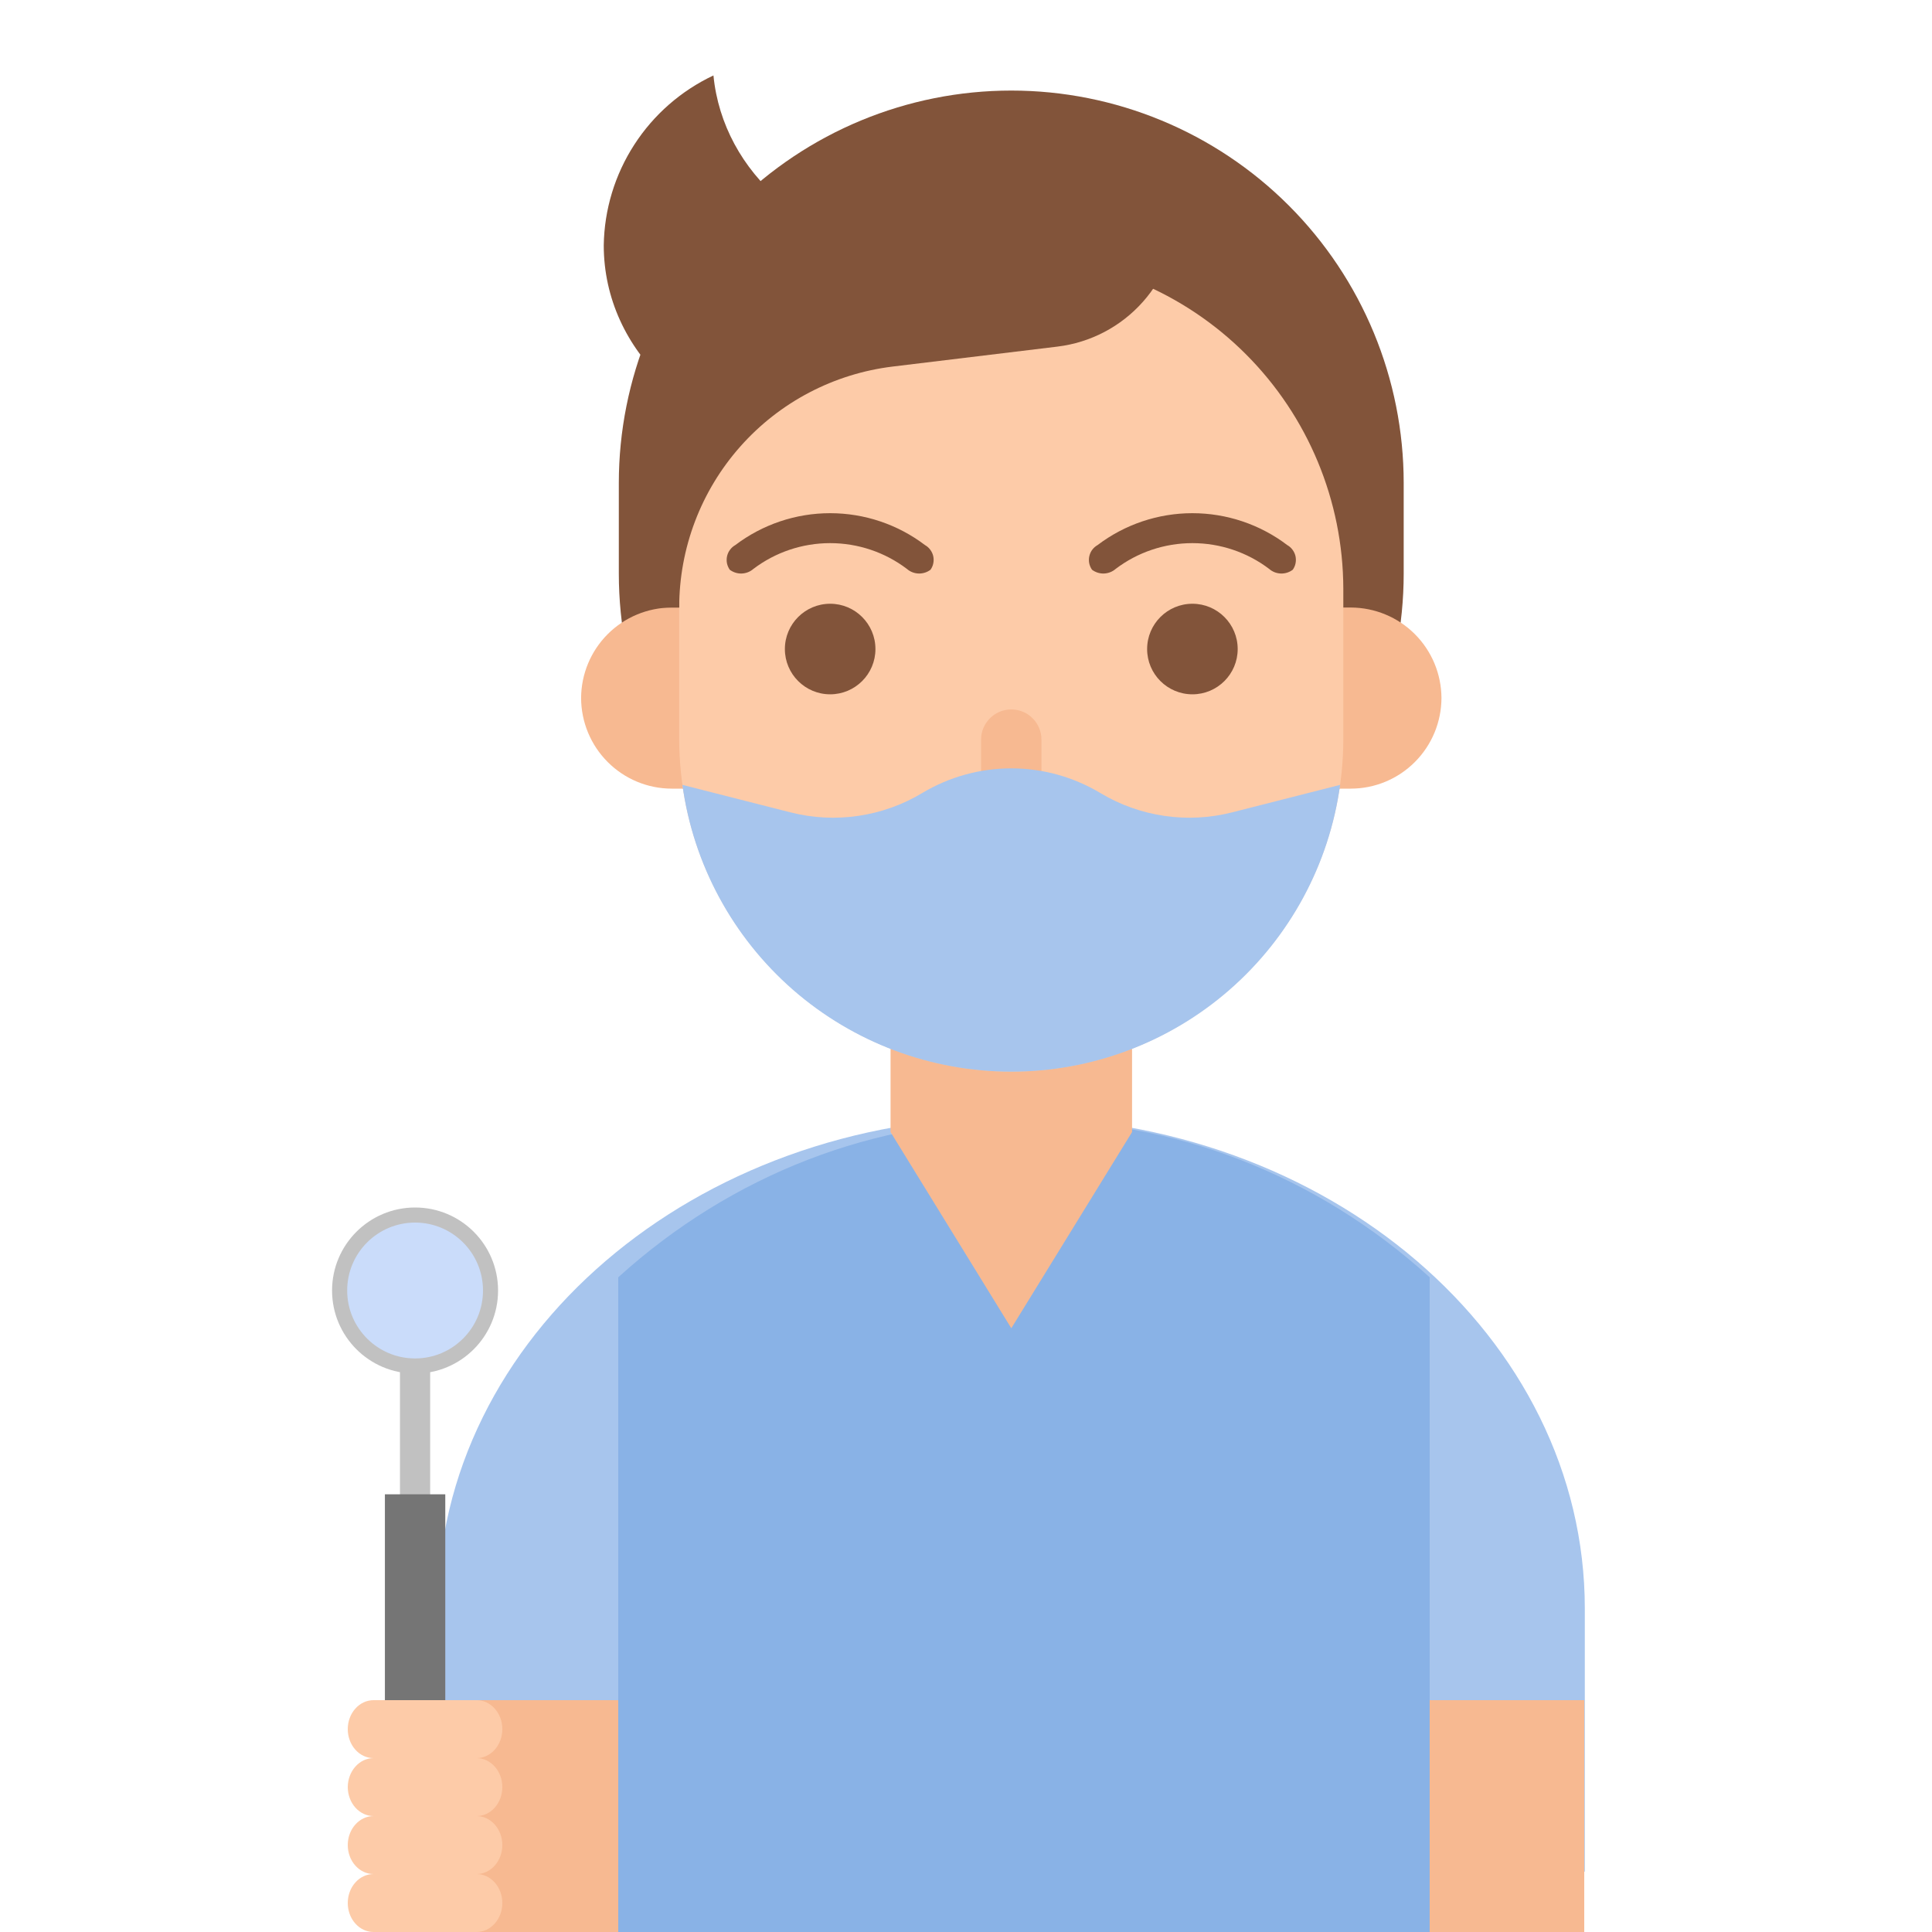
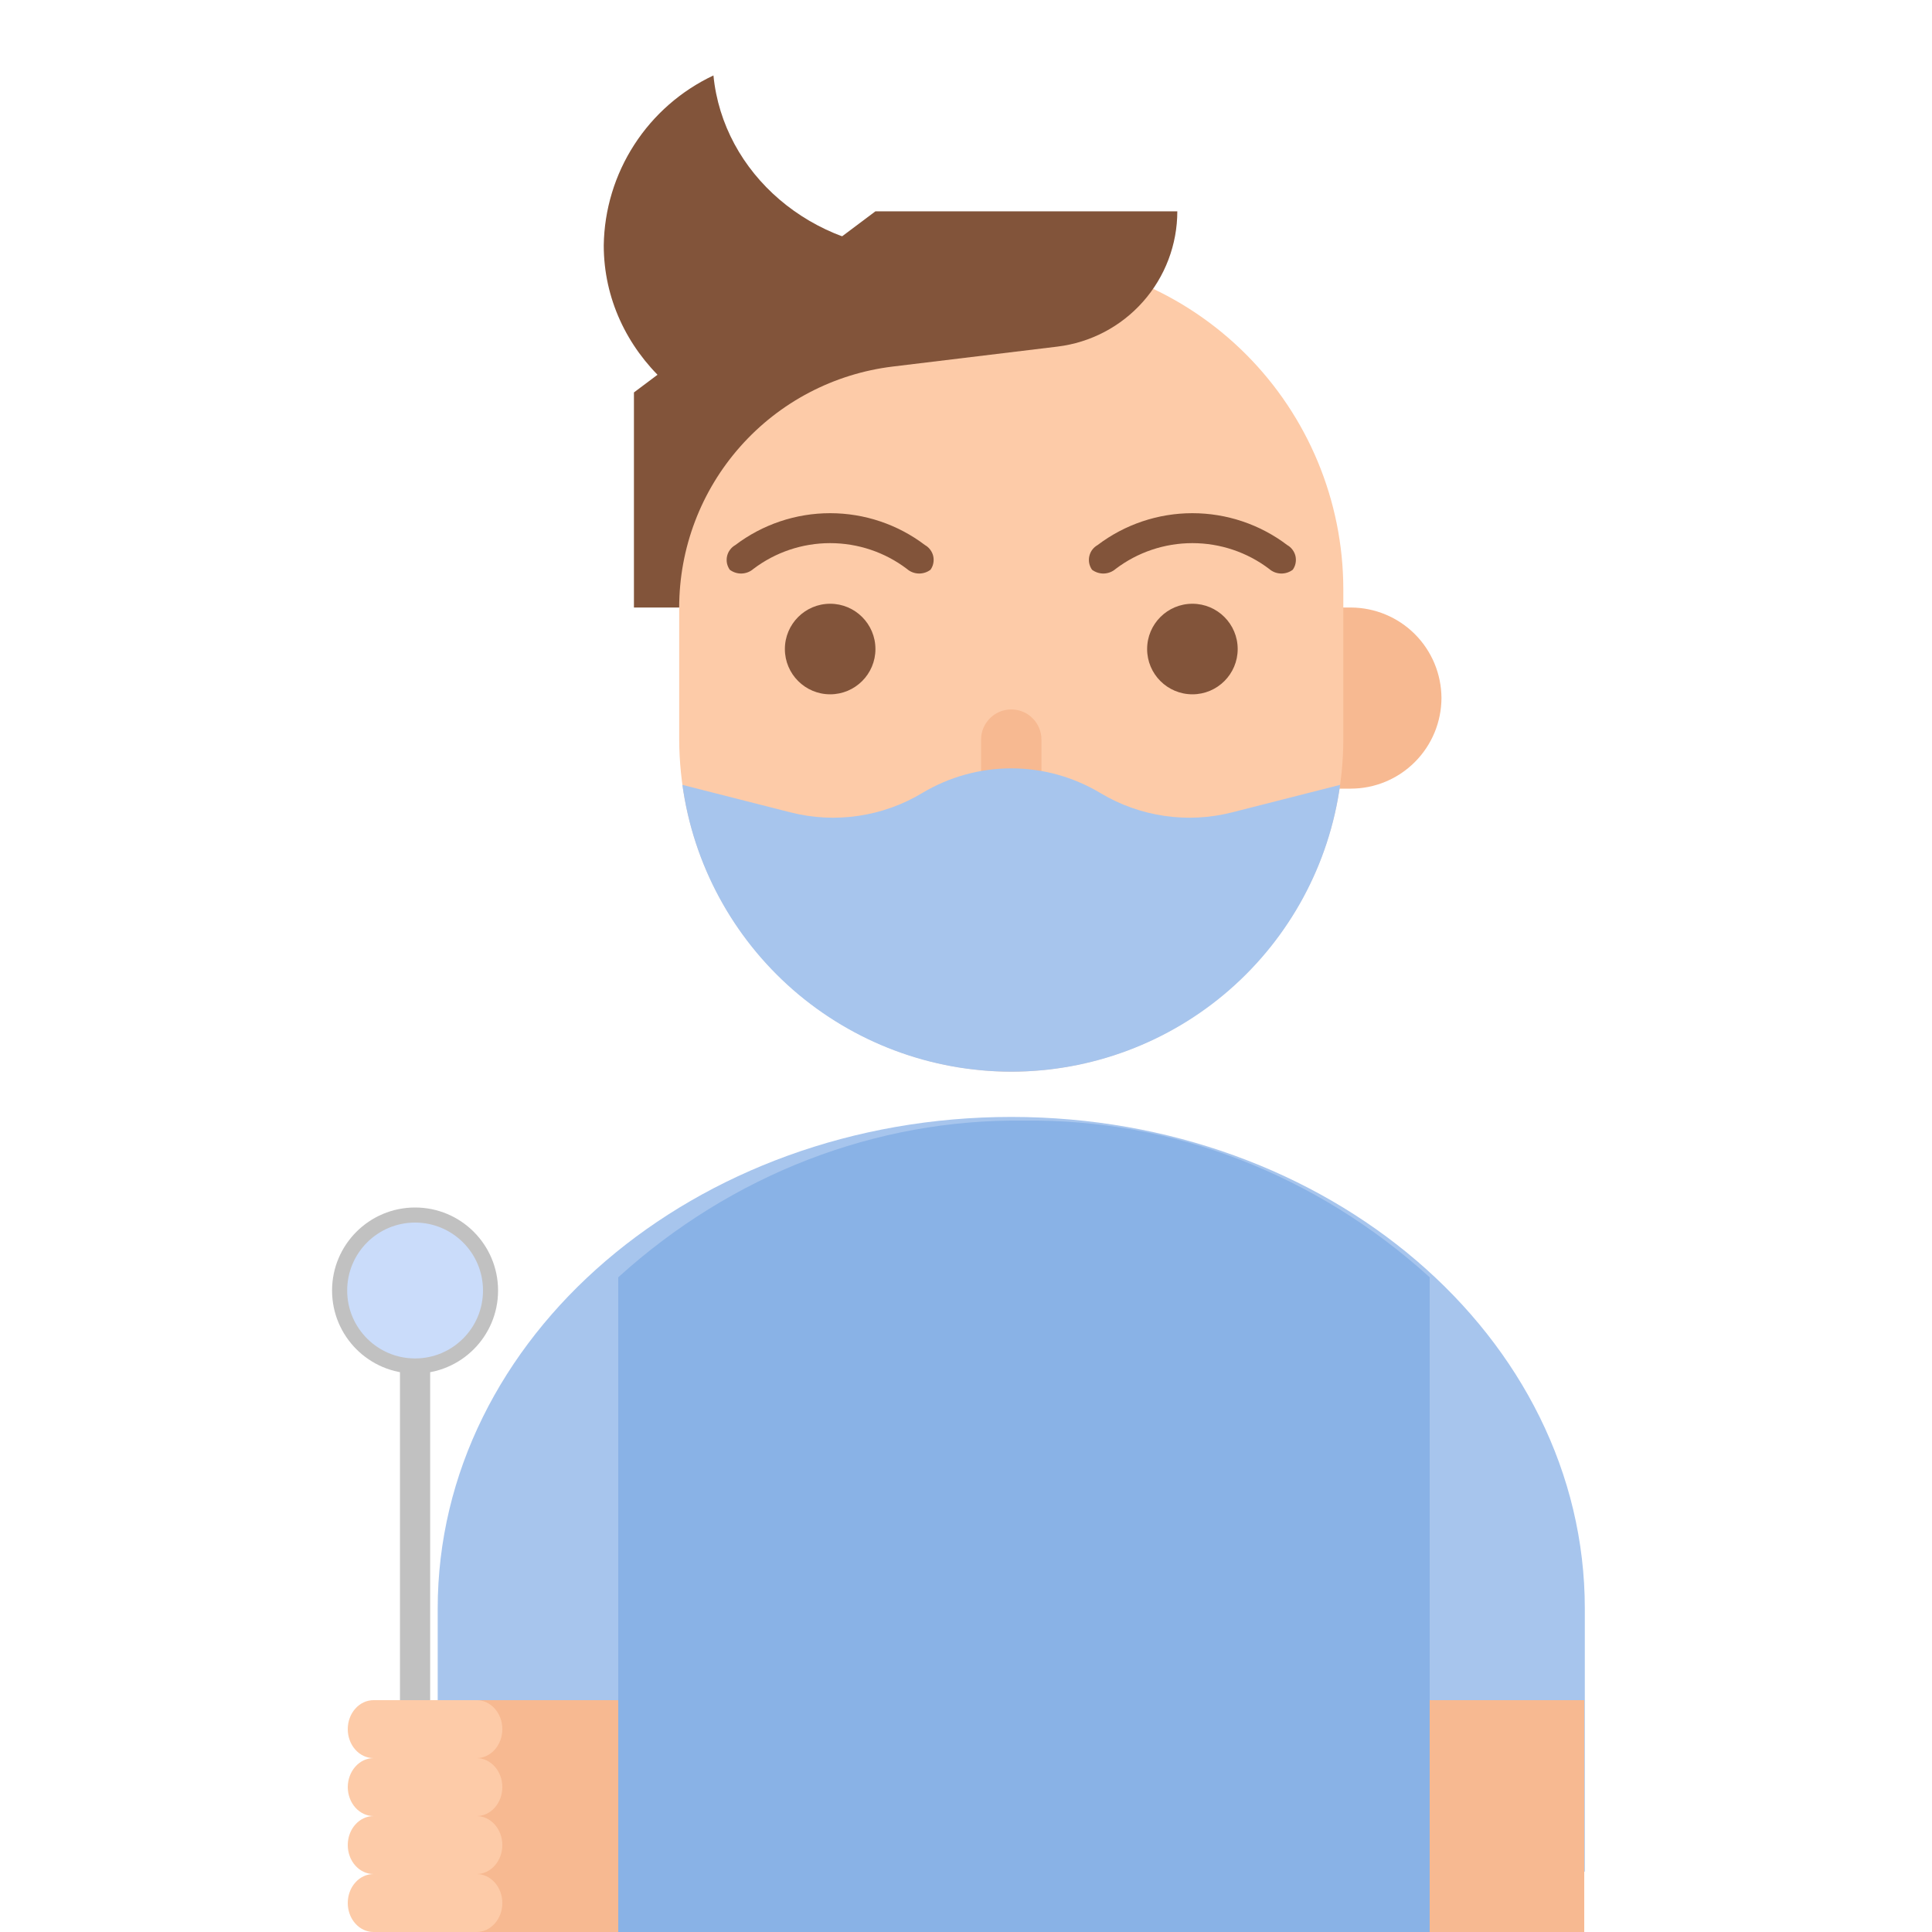
<svg xmlns="http://www.w3.org/2000/svg" width="40" height="40" viewBox="0 0 40 40" fill="none">
  <g clip-path="url(#clip0_23_250)">
-     <path d="M20.938 1.875C23.092 1.875 25.159 2.731 26.683 4.255C28.206 5.778 29.062 7.845 29.062 10V11.875C29.062 14.03 28.206 16.096 26.683 17.62C25.159 19.144 23.092 20 20.938 20C18.783 20 16.716 19.144 15.192 17.62C13.668 16.096 12.812 14.03 12.812 11.875V10C12.812 7.845 13.668 5.778 15.192 4.255C16.716 2.731 18.783 1.875 20.938 1.875Z" fill="#82543A" />
    <path d="M14.771 1.562C14.97 3.59 16.799 5.179 19.028 5.179C20.217 5.121 21.022 6.257 20.421 7.166C20.016 7.758 19.472 8.241 18.837 8.572C18.201 8.902 17.494 9.071 16.777 9.062C14.415 9.062 12.5 7.279 12.5 5.079C12.511 4.339 12.73 3.618 13.132 2.996C13.533 2.374 14.101 1.878 14.771 1.562Z" fill="#82543A" />
    <path d="M20.938 23.125C14.379 23.125 9.062 27.682 9.062 33.304V38.75H32.812V33.304C32.812 27.682 27.496 23.125 20.938 23.125Z" fill="#A7C5ED" />
    <path d="M8.8 35.2H32.8V40H8.8V35.2Z" fill="#F7B991" />
    <path d="M21.2 23.201C18.131 23.162 15.15 24.314 12.8 26.445V40H29.6V26.445C27.249 24.314 24.269 23.162 21.2 23.201Z" fill="#89B2E6" />
-     <path d="M20.938 27.5L18.438 23.438V21.25H23.438V23.438L20.938 27.5Z" fill="#F7B991" />
    <path d="M27.031 16.328H27.969C28.466 16.327 28.942 16.129 29.293 15.777C29.644 15.426 29.842 14.95 29.844 14.453C29.842 13.956 29.644 13.48 29.293 13.129C28.942 12.778 28.466 12.58 27.969 12.578H27.031C26.534 12.58 26.058 12.778 25.707 13.129C25.356 13.48 25.158 13.956 25.156 14.453C25.158 14.95 25.356 15.426 25.707 15.777C26.058 16.129 26.534 16.327 27.031 16.328Z" fill="#F7B991" />
-     <path d="M14.844 16.328H13.906C13.409 16.327 12.933 16.129 12.582 15.777C12.231 15.426 12.033 14.95 12.031 14.453C12.033 13.956 12.231 13.48 12.582 13.129C12.933 12.778 13.409 12.58 13.906 12.578H14.844C15.341 12.58 15.817 12.778 16.168 13.129C16.519 13.48 16.717 13.956 16.719 14.453C16.717 14.95 16.519 15.426 16.168 15.777C15.817 16.129 15.341 16.327 14.844 16.328Z" fill="#F7B991" />
    <path d="M20.938 22.188C19.116 22.182 17.37 21.456 16.082 20.168C14.794 18.88 14.068 17.134 14.062 15.312V12.188C14.062 10.364 14.787 8.615 16.076 7.326C17.366 6.037 19.114 5.312 20.938 5.312C22.759 5.318 24.505 6.044 25.793 7.332C27.081 8.62 27.807 10.366 27.812 12.188V15.312C27.807 17.134 27.081 18.88 25.793 20.168C24.505 21.456 22.759 22.182 20.938 22.188Z" fill="#FDCBA8" />
    <path d="M26.277 11.779C25.82 11.432 25.261 11.245 24.687 11.245C24.113 11.245 23.555 11.432 23.098 11.779C23.03 11.838 22.945 11.871 22.856 11.874C22.767 11.877 22.68 11.849 22.609 11.796C22.581 11.755 22.561 11.71 22.551 11.662C22.542 11.613 22.542 11.563 22.553 11.515C22.564 11.467 22.584 11.422 22.613 11.383C22.643 11.343 22.68 11.31 22.723 11.286C23.288 10.857 23.978 10.625 24.687 10.625C25.397 10.625 26.087 10.857 26.652 11.286C26.695 11.31 26.732 11.343 26.761 11.383C26.79 11.422 26.811 11.467 26.822 11.515C26.832 11.563 26.833 11.613 26.823 11.662C26.814 11.71 26.794 11.755 26.765 11.796C26.695 11.849 26.607 11.877 26.518 11.874C26.429 11.871 26.344 11.838 26.277 11.779Z" fill="#82543A" />
    <path d="M18.777 11.779C18.32 11.432 17.761 11.245 17.187 11.245C16.613 11.245 16.055 11.432 15.598 11.779C15.53 11.838 15.445 11.871 15.356 11.874C15.267 11.877 15.18 11.849 15.109 11.796C15.081 11.755 15.061 11.71 15.051 11.662C15.042 11.613 15.042 11.563 15.053 11.515C15.064 11.467 15.084 11.422 15.114 11.383C15.143 11.343 15.18 11.31 15.223 11.286C15.788 10.857 16.478 10.625 17.187 10.625C17.897 10.625 18.587 10.857 19.152 11.286C19.195 11.31 19.232 11.343 19.261 11.383C19.29 11.422 19.311 11.467 19.322 11.515C19.332 11.563 19.333 11.613 19.323 11.662C19.314 11.71 19.294 11.755 19.265 11.796C19.195 11.849 19.107 11.877 19.018 11.874C18.929 11.871 18.844 11.838 18.777 11.779Z" fill="#82543A" />
    <path d="M20.938 17.188C20.772 17.188 20.613 17.122 20.496 17.004C20.378 16.887 20.312 16.728 20.312 16.562V15.312C20.312 15.147 20.378 14.988 20.496 14.871C20.613 14.753 20.772 14.688 20.938 14.688C21.103 14.688 21.262 14.753 21.379 14.871C21.497 14.988 21.562 15.147 21.562 15.312V16.562C21.562 16.728 21.497 16.887 21.379 17.004C21.262 17.122 21.103 17.188 20.938 17.188Z" fill="#F7B991" />
    <path d="M17.188 14.375C17.705 14.375 18.125 13.955 18.125 13.438C18.125 12.92 17.705 12.5 17.188 12.5C16.67 12.5 16.25 12.92 16.25 13.438C16.25 13.955 16.67 14.375 17.188 14.375Z" fill="#82543A" />
    <path d="M24.688 14.375C25.205 14.375 25.625 13.955 25.625 13.438C25.625 12.92 25.205 12.5 24.688 12.5C24.17 12.5 23.75 12.92 23.75 13.438C23.75 13.955 24.17 14.375 24.688 14.375Z" fill="#82543A" />
    <path d="M14.128 16.25C14.354 17.895 15.169 19.403 16.42 20.495C17.672 21.586 19.277 22.188 20.937 22.188C22.598 22.188 24.203 21.586 25.454 20.495C26.706 19.403 27.52 17.895 27.746 16.25L25.51 16.819C25.051 16.936 24.574 16.961 24.106 16.892C23.638 16.823 23.188 16.663 22.782 16.419C22.225 16.085 21.587 15.908 20.938 15.908C20.288 15.908 19.65 16.085 19.093 16.419C18.688 16.663 18.238 16.823 17.769 16.892C17.301 16.961 16.824 16.936 16.365 16.819L14.128 16.25Z" fill="#A7C5ED" />
    <path d="M13.125 8.125V12.578H14.062C14.062 11.35 14.512 10.164 15.327 9.245C16.141 8.326 17.264 7.737 18.483 7.589L21.893 7.176C22.578 7.093 23.208 6.762 23.665 6.246C24.122 5.73 24.375 5.064 24.375 4.375H18.125L13.125 8.125Z" fill="#82543A" />
    <path d="M8.281 28.125H8.906V35.312H8.281V28.125Z" fill="#C1C1C1" />
-     <path d="M7.969 30.938H9.219V35.312H7.969V30.938Z" fill="#757575" />
    <path d="M8.594 28.438C9.543 28.438 10.312 27.668 10.312 26.719C10.312 25.77 9.543 25 8.594 25C7.645 25 6.875 25.77 6.875 26.719C6.875 27.668 7.645 28.438 8.594 28.438Z" fill="#C1C1C1" />
    <path d="M8.594 28.125C9.37 28.125 10 27.495 10 26.719C10 25.942 9.37 25.312 8.594 25.312C7.817 25.312 7.188 25.942 7.188 26.719C7.188 27.495 7.817 28.125 8.594 28.125Z" fill="#CADCFA" />
    <path d="M7.2 37C7.201 36.841 7.257 36.689 7.357 36.576C7.457 36.464 7.592 36.4 7.734 36.4C7.592 36.4 7.456 36.337 7.356 36.224C7.256 36.112 7.2 35.959 7.2 35.8C7.2 35.641 7.256 35.488 7.356 35.376C7.456 35.263 7.592 35.2 7.734 35.2H9.867C10.008 35.2 10.144 35.263 10.244 35.376C10.344 35.488 10.4 35.641 10.4 35.8C10.4 35.959 10.344 36.112 10.244 36.224C10.144 36.337 10.008 36.4 9.867 36.4C10.008 36.4 10.144 36.463 10.244 36.576C10.344 36.688 10.4 36.841 10.4 37C10.4 37.159 10.344 37.312 10.244 37.424C10.144 37.537 10.008 37.6 9.867 37.6C10.008 37.6 10.144 37.663 10.244 37.776C10.344 37.888 10.4 38.041 10.4 38.2C10.4 38.359 10.344 38.512 10.244 38.624C10.144 38.737 10.008 38.8 9.867 38.8C10.008 38.8 10.144 38.863 10.244 38.976C10.344 39.088 10.4 39.241 10.4 39.4C10.4 39.559 10.344 39.712 10.244 39.824C10.144 39.937 10.008 40 9.867 40H7.734C7.592 40 7.456 39.937 7.356 39.824C7.256 39.712 7.2 39.559 7.2 39.4C7.2 39.241 7.256 39.088 7.356 38.976C7.456 38.863 7.592 38.8 7.734 38.8C7.592 38.8 7.456 38.737 7.356 38.624C7.256 38.512 7.2 38.359 7.2 38.2C7.2 38.041 7.256 37.888 7.356 37.776C7.456 37.663 7.592 37.6 7.734 37.6C7.592 37.599 7.457 37.536 7.357 37.424C7.257 37.311 7.201 37.159 7.2 37Z" fill="#FDCBA8" />
  </g>
  <defs>
    <clipPath id="clip0_23_250">
      <rect width="40" height="40" fill="white" />
    </clipPath>
  </defs>
</svg>